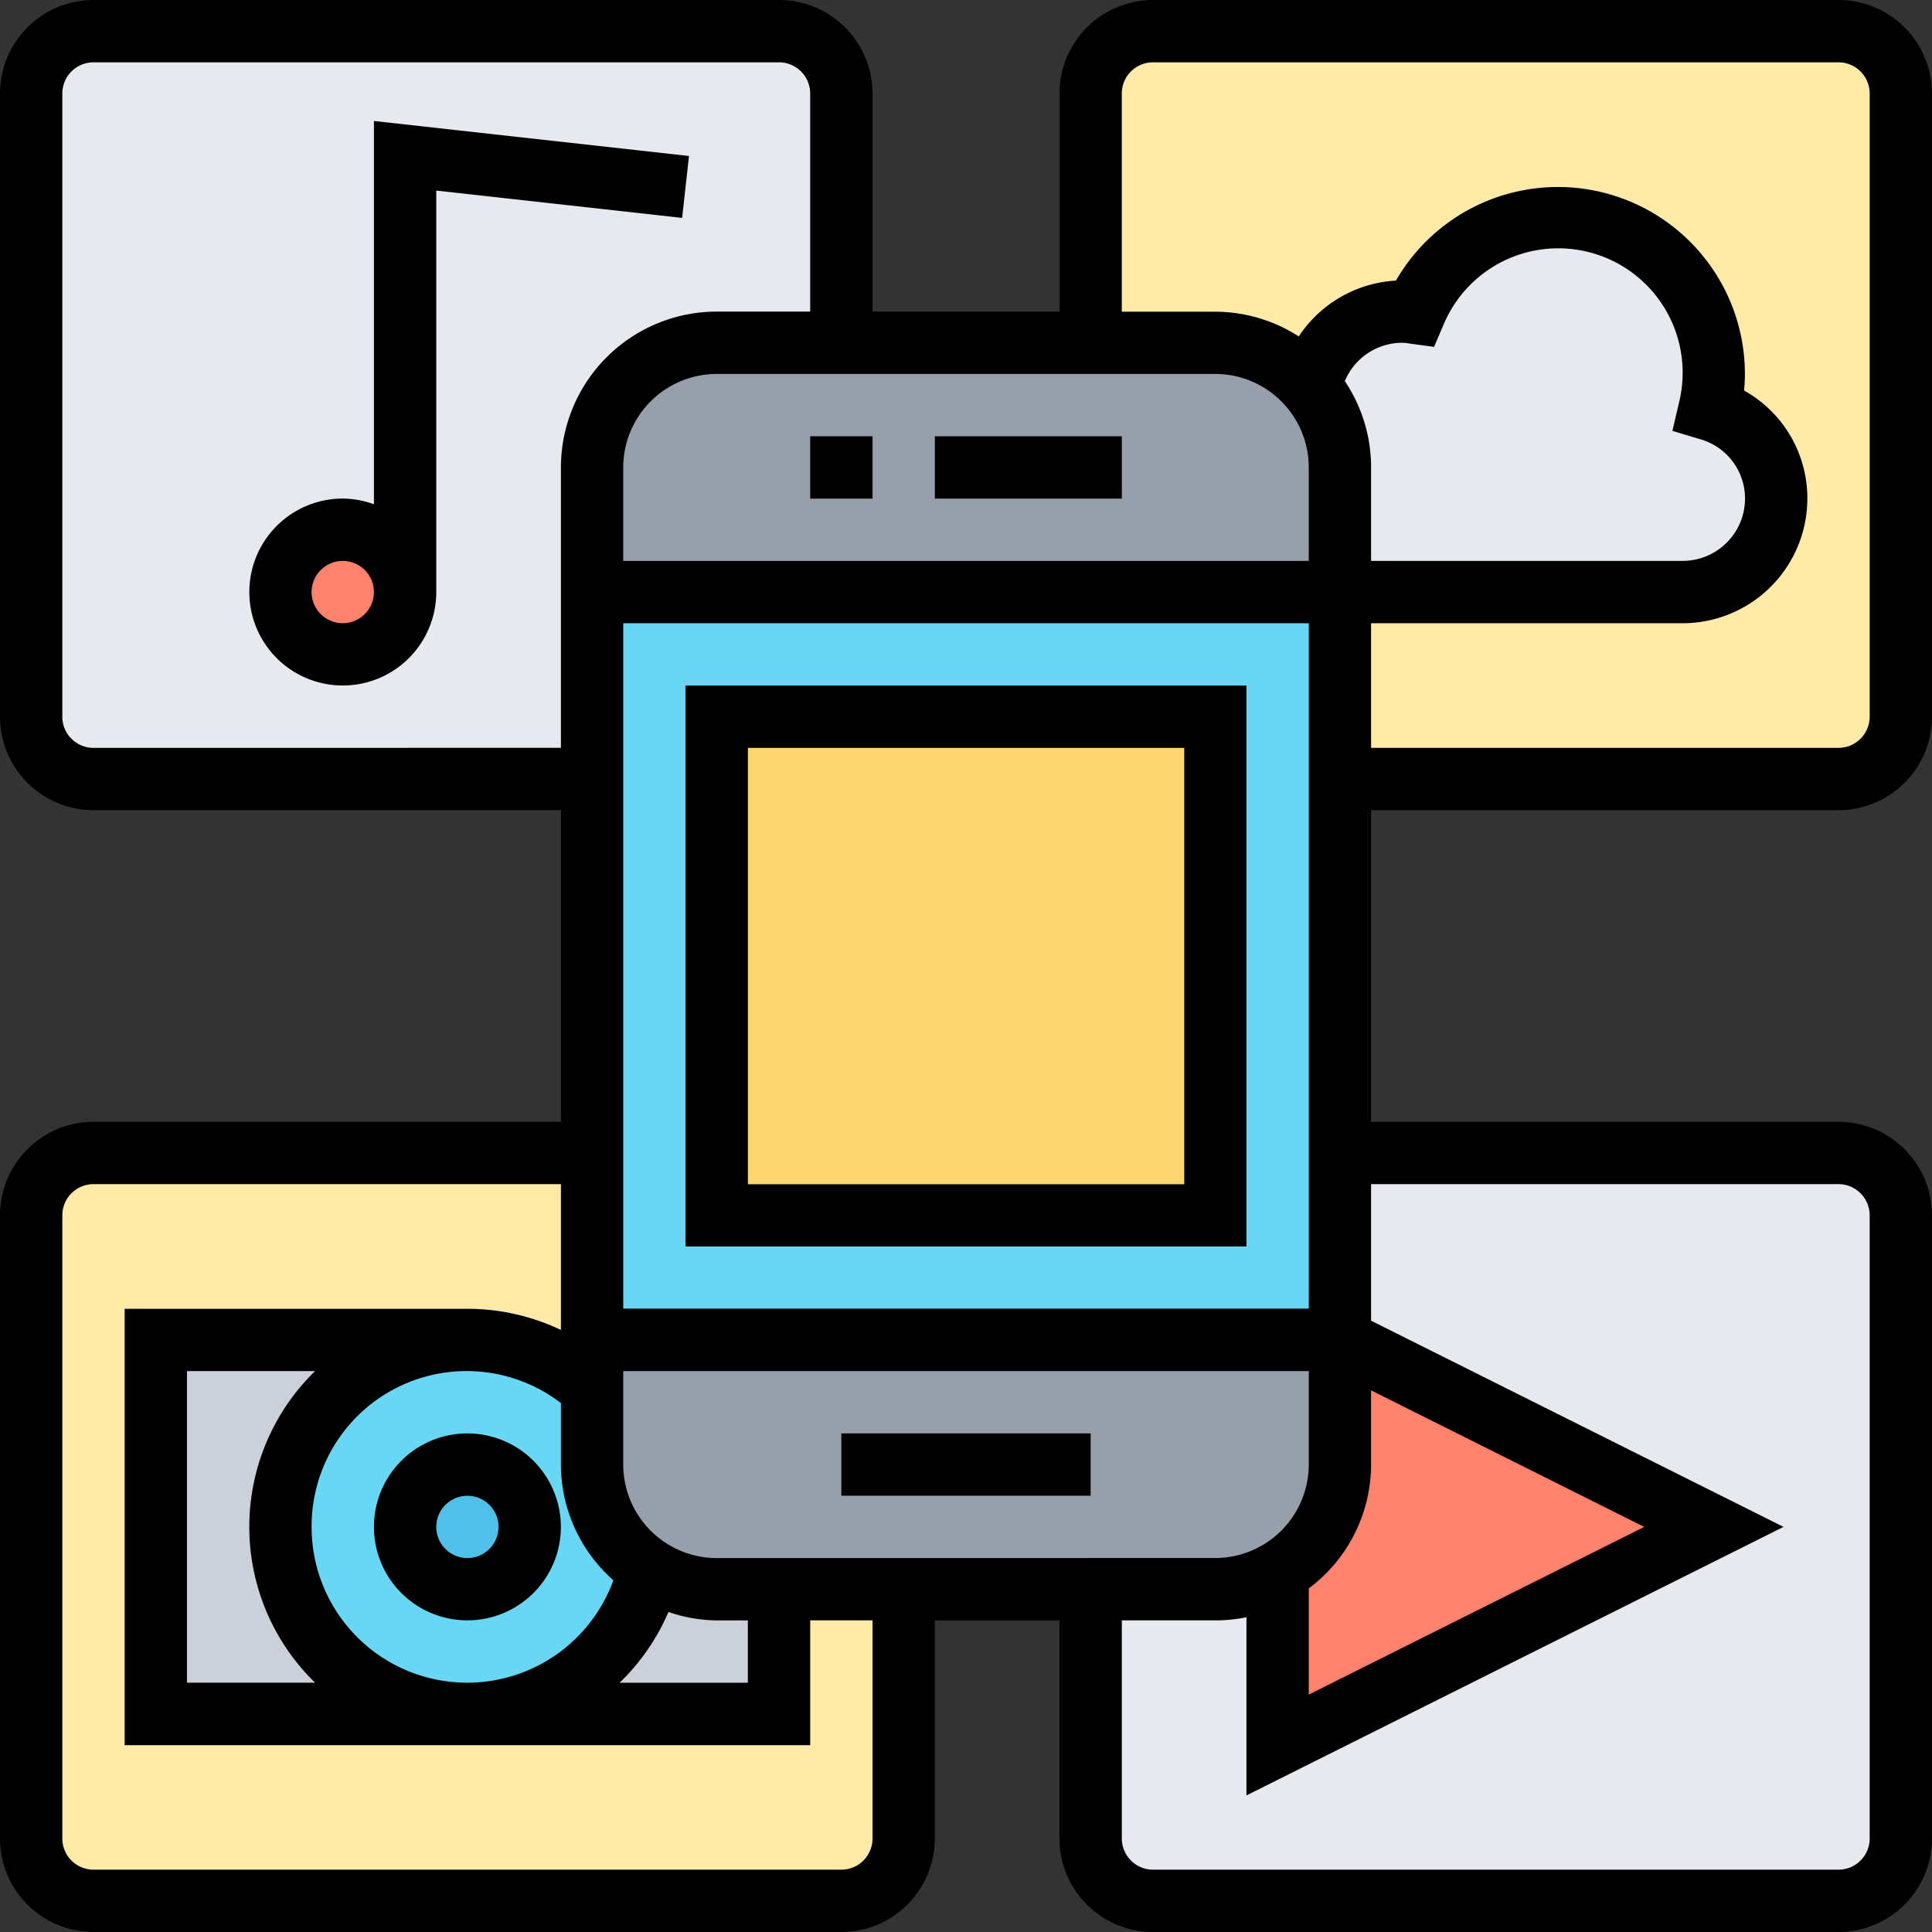
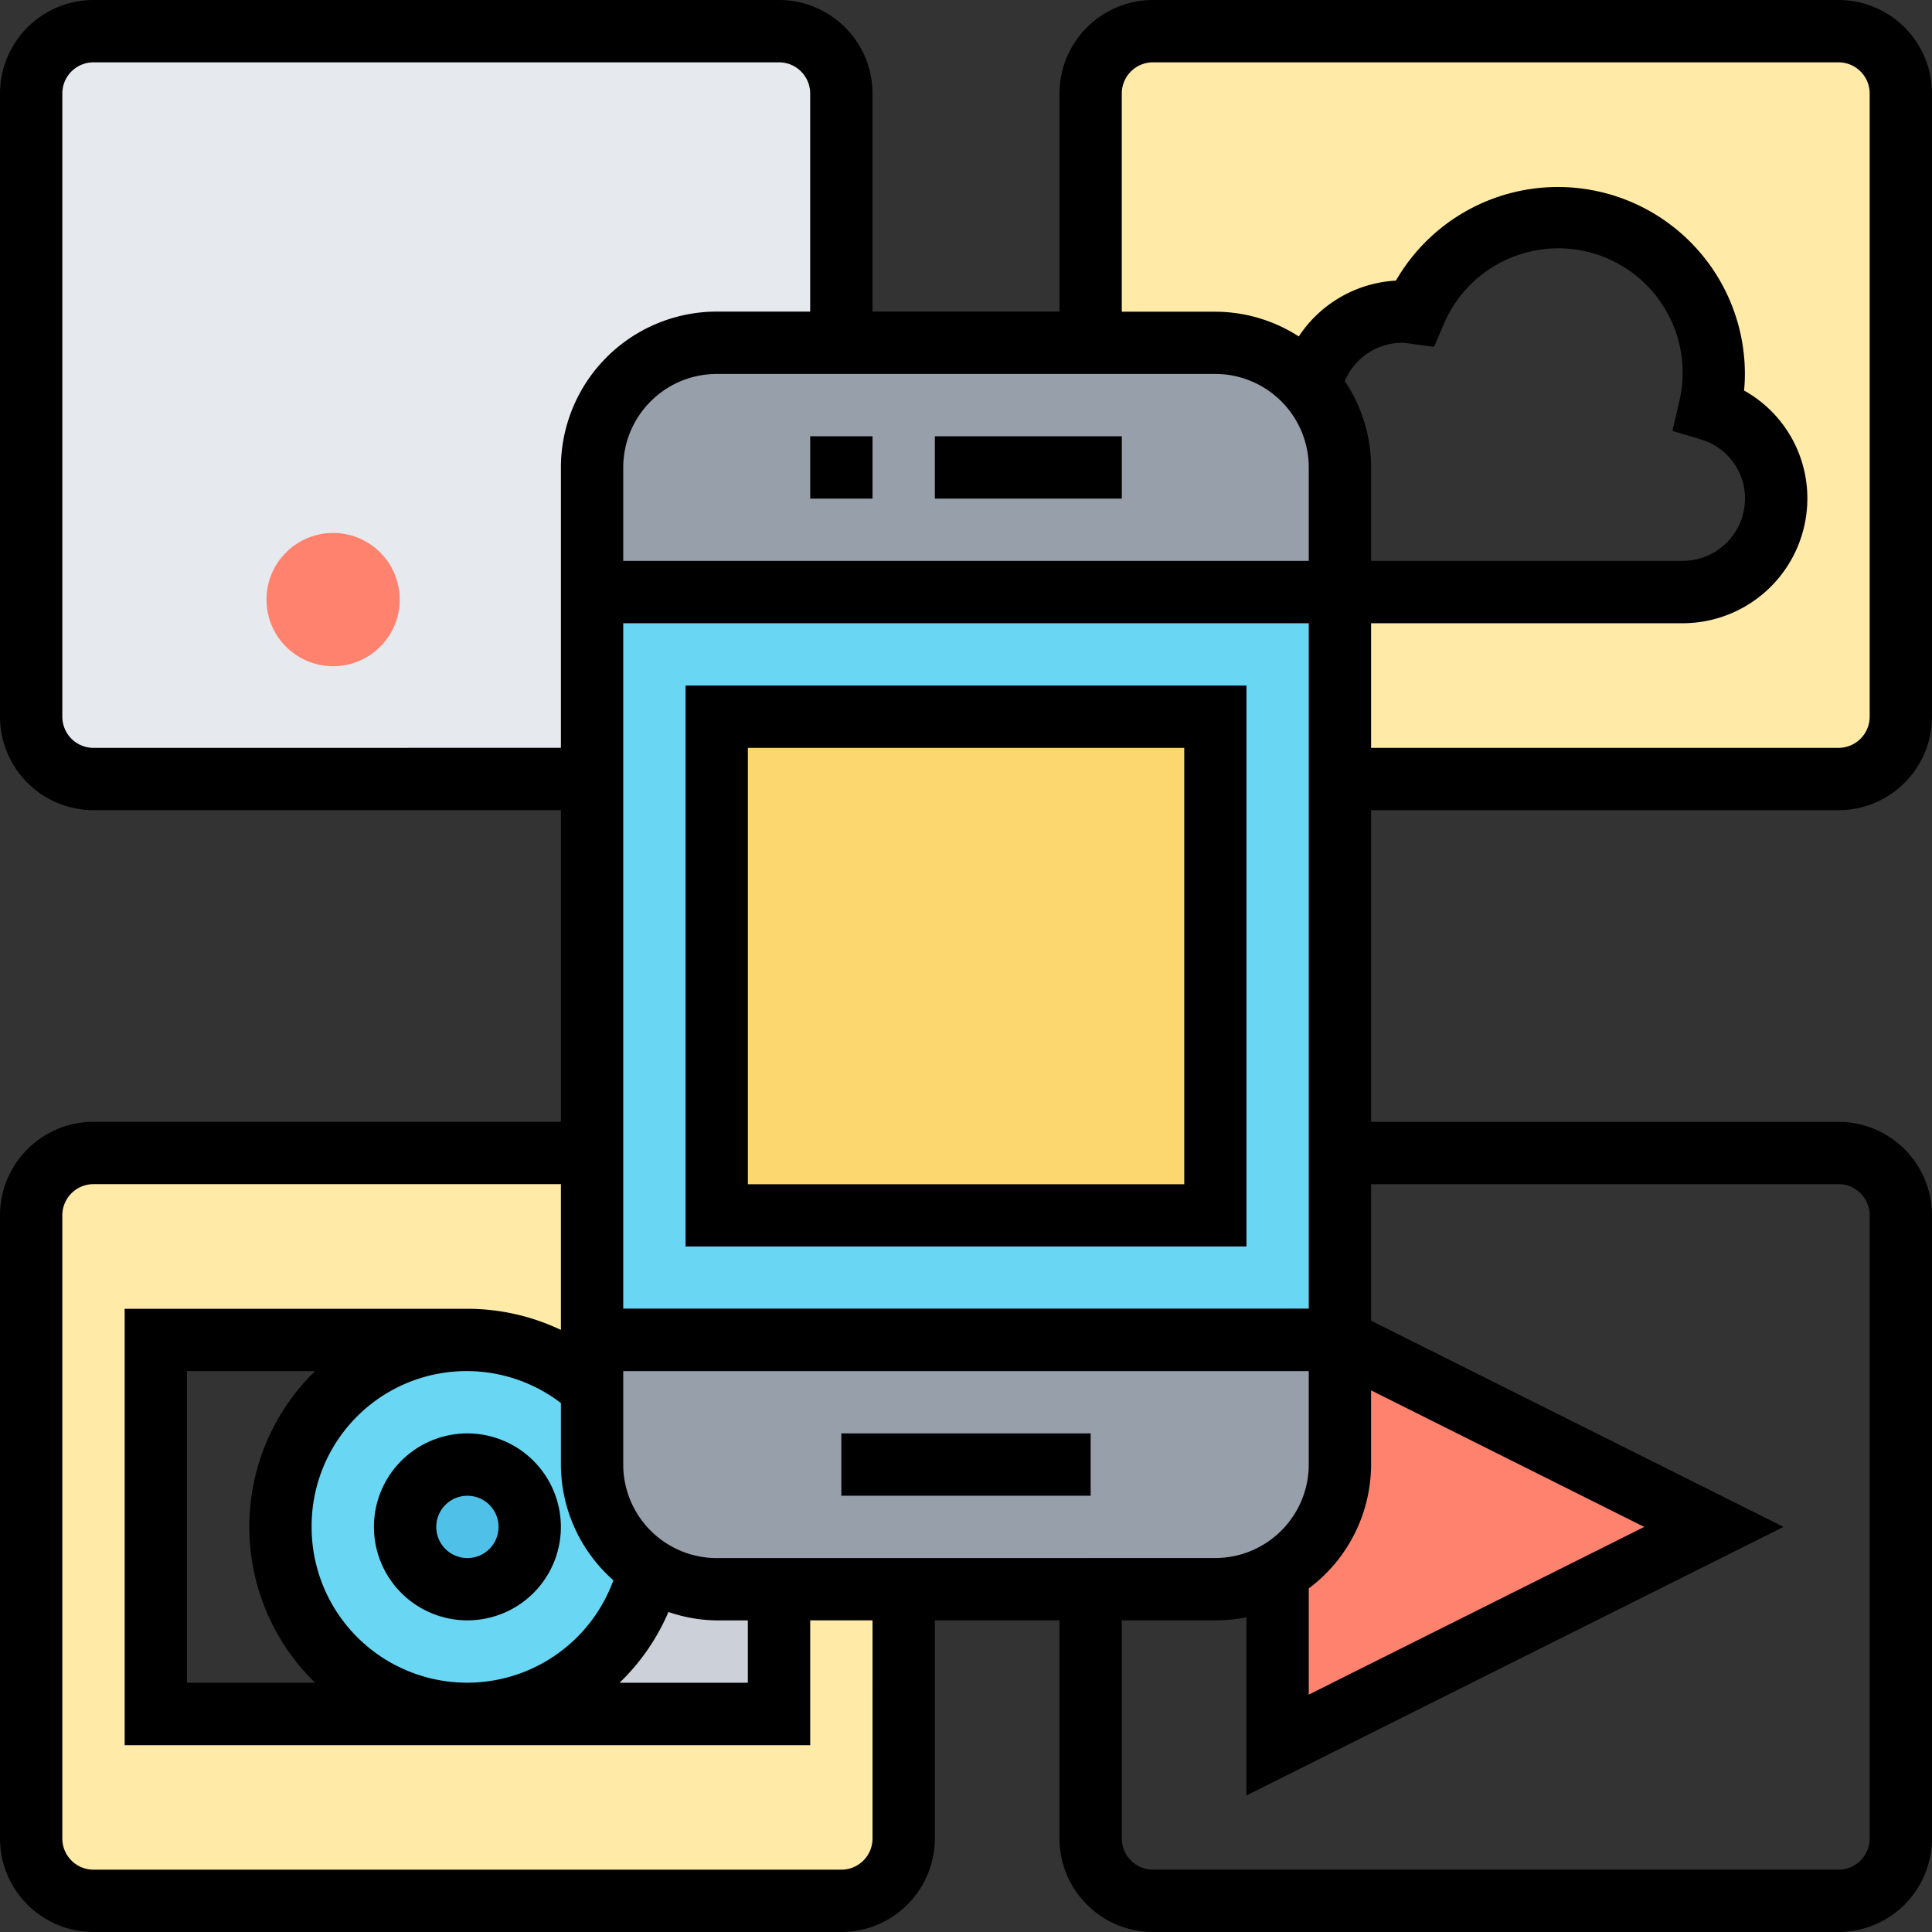
<svg xmlns="http://www.w3.org/2000/svg" width="58" height="58" viewBox="0 0 58 58">
  <rect x="0" y="0" width="58" height="58" fill="#333333" stroke="none" />
  <g id="Group_34359" data-name="Group 34359" transform="translate(-1 -1)">
    <g id="Group_34357" data-name="Group 34357" transform="translate(1.935 1.935)">
      <g id="Group_34342" data-name="Group 34342" transform="translate(0 0)">
        <path id="Path_51256" data-name="Path 51256" d="M26.323,3.871v7.484H22.581A3.741,3.741,0,0,0,18.839,15.1v9.355H3.871A1.876,1.876,0,0,1,2,22.581V3.871A1.876,1.876,0,0,1,3.871,2H24.452A1.876,1.876,0,0,1,26.323,3.871Z" transform="translate(-2 -2)" fill="#e6e9ed" />
      </g>
      <g id="Group_34343" data-name="Group 34343" transform="translate(31.806 33.677)">
-         <path id="Path_51257" data-name="Path 51257" d="M60.323,39.871v18.71a1.876,1.876,0,0,1-1.871,1.871H37.871A1.876,1.876,0,0,1,36,58.581V51.1h3.742a3.732,3.732,0,0,0,1.871-.505v5.183l13.1-6.548L43.484,43.613V38H58.452A1.876,1.876,0,0,1,60.323,39.871Z" transform="translate(-36 -38)" fill="#e6e9ed" />
-       </g>
+         </g>
      <g id="Group_34344" data-name="Group 34344" transform="translate(0 33.677)">
        <path id="Path_51258" data-name="Path 51258" d="M18.839,43.613v1.431A5.586,5.586,0,0,0,15.1,43.613H5.742V54.839h18.71V51.1h3.742v7.484a1.876,1.876,0,0,1-1.871,1.871H3.871A1.876,1.876,0,0,1,2,58.581V39.871A1.876,1.876,0,0,1,3.871,38H18.839Z" transform="translate(-2 -38)" fill="#ffeaa7" />
      </g>
      <g id="Group_34345" data-name="Group 34345" transform="translate(31.806 0)">
        <path id="Path_51259" data-name="Path 51259" d="M60.323,3.871v18.71a1.876,1.876,0,0,1-1.871,1.871H43.484V18.839h10.29a2.8,2.8,0,0,0,.8-5.482,5.04,5.04,0,0,0,.131-1.066,4.678,4.678,0,0,0-8.981-1.834,2.415,2.415,0,0,0-.374-.037,2.8,2.8,0,0,0-2.75,2.264,3.753,3.753,0,0,0-2.863-1.328H36V3.871A1.876,1.876,0,0,1,37.871,2H58.452A1.876,1.876,0,0,1,60.323,3.871Z" transform="translate(-36 -2)" fill="#ffeaa7" />
      </g>
      <g id="Group_34346" data-name="Group 34346" transform="translate(3.742 39.29)">
-         <path id="Path_51260" data-name="Path 51260" d="M6,44h9.355a5.613,5.613,0,0,0,0,11.226H6Z" transform="translate(-6 -44)" fill="#ccd1d9" />
-       </g>
+         </g>
      <g id="Group_34347" data-name="Group 34347" transform="translate(13.097 46.185)">
        <path id="Path_51261" data-name="Path 51261" d="M25.355,51.959V55.7H16a5.618,5.618,0,0,0,5.463-4.331,3.756,3.756,0,0,0,2.021.589Z" transform="translate(-16 -51.37)" fill="#ccd1d9" />
      </g>
      <g id="Group_34348" data-name="Group 34348" transform="translate(7.484 39.29)">
        <path id="Path_51262" data-name="Path 51262" d="M19.355,47.742a3.751,3.751,0,0,0,1.721,3.153,5.614,5.614,0,1,1-1.721-5.463Z" transform="translate(-10 -44)" fill="#69d6f4" />
      </g>
      <g id="Group_34349" data-name="Group 34349" transform="translate(11.226 43.032)">
        <circle id="Ellipse_47" data-name="Ellipse 47" cx="2" cy="2" r="2" transform="translate(-0.161 0.032)" fill="#4fc1e9" />
      </g>
      <g id="Group_34350" data-name="Group 34350" transform="translate(37.419 39.29)">
        <path id="Path_51263" data-name="Path 51263" d="M55.1,49.613,42,56.161V50.979a3.723,3.723,0,0,0,1.871-3.237V44Z" transform="translate(-42 -44)" fill="#ff826e" />
      </g>
      <g id="Group_34351" data-name="Group 34351" transform="translate(7.484 14.968)">
        <circle id="Ellipse_48" data-name="Ellipse 48" cx="2" cy="2" r="2" transform="translate(-0.419 0.097)" fill="#ff826e" />
      </g>
      <g id="Group_34352" data-name="Group 34352" transform="translate(38.411 5.613)">
-         <path id="Path_51264" data-name="Path 51264" d="M55.034,13.744a2.8,2.8,0,0,1-.8,5.482H43.939V15.484a3.78,3.78,0,0,0-.879-2.414,2.8,2.8,0,0,1,2.75-2.264,2.415,2.415,0,0,1,.374.037,4.678,4.678,0,0,1,8.981,1.834A5.041,5.041,0,0,1,55.034,13.744Z" transform="translate(-43.06 -8)" fill="#e6e9ed" />
-       </g>
+         </g>
      <g id="Group_34353" data-name="Group 34353" transform="translate(16.839 9.355)">
        <path id="Path_51265" data-name="Path 51265" d="M42.452,15.742v3.742H20V15.742A3.741,3.741,0,0,1,23.742,12H38.71a3.736,3.736,0,0,1,3.742,3.742Z" transform="translate(-20 -12)" fill="#969faa" />
      </g>
      <g id="Group_34354" data-name="Group 34354" transform="translate(16.839 39.29)">
        <path id="Path_51266" data-name="Path 51266" d="M42.452,44v3.742a3.751,3.751,0,0,1-3.742,3.742H23.742A3.735,3.735,0,0,1,20,47.742V44Z" transform="translate(-20 -44)" fill="#969faa" />
      </g>
      <g id="Group_34355" data-name="Group 34355" transform="translate(16.839 16.839)">
        <path id="Path_51267" data-name="Path 51267" d="M42.452,36.839v5.613H20V20H42.452V36.839Z" transform="translate(-20 -20)" fill="#69d6f4" />
      </g>
      <g id="Group_34356" data-name="Group 34356" transform="translate(20.581 20.581)">
        <path id="Path_51268" data-name="Path 51268" d="M24,24H38.968V38.968H24Z" transform="translate(-24 -24)" fill="#fcd770" />
      </g>
    </g>
    <g id="Group_34358" data-name="Group 34358" transform="translate(1 1)">
      <path id="Path_51269" data-name="Path 51269" d="M31,15h5.613v1.871H31Z" transform="translate(-2.935 -1.903)" />
      <path id="Path_51270" data-name="Path 51270" d="M27,15h1.871v1.871H27Z" transform="translate(-2.677 -1.903)" />
      <path id="Path_51271" data-name="Path 51271" d="M28,47h7.484v1.871H28Z" transform="translate(-2.742 -3.968)" />
      <path id="Path_51272" data-name="Path 51272" d="M39.839,39.839V23H23V39.839ZM24.871,24.871h13.1v13.1h-13.1Z" transform="translate(-2.419 -2.419)" />
      <path id="Path_51273" data-name="Path 51273" d="M56.194,25.323A2.81,2.81,0,0,0,59,22.516V3.806A2.81,2.81,0,0,0,56.194,1H35.613a2.81,2.81,0,0,0-2.806,2.806v6.548H27.194V3.806A2.81,2.81,0,0,0,24.387,1H3.806A2.81,2.81,0,0,0,1,3.806v18.71a2.81,2.81,0,0,0,2.806,2.806H17.839v9.355H3.806A2.81,2.81,0,0,0,1,37.484v18.71A2.81,2.81,0,0,0,3.806,59H26.258a2.81,2.81,0,0,0,2.806-2.806V49.645h3.742v6.548A2.81,2.81,0,0,0,35.613,59H56.194A2.81,2.81,0,0,0,59,56.194V37.484a2.81,2.81,0,0,0-2.806-2.806H42.161V25.323ZM34.677,3.806a.936.936,0,0,1,.935-.935H56.194a.936.936,0,0,1,.935.935v18.71a.936.936,0,0,1-.935.935H42.161V19.71h9.355a3.746,3.746,0,0,0,3.742-3.742,3.7,3.7,0,0,0-1.9-3.244c.017-.168.025-.334.025-.5a5.613,5.613,0,0,0-10.476-2.8A3.742,3.742,0,0,0,39.99,11.1a4.638,4.638,0,0,0-2.506-.742H34.677ZM10.355,46.839a4.654,4.654,0,0,1,7.484-3.719v1.848a4.647,4.647,0,0,0,1.575,3.473,4.67,4.67,0,0,1-9.059-1.6Zm.1,4.677H6.613V42.161h3.846a6.527,6.527,0,0,0,0,9.355ZM52.05,14.188a1.851,1.851,0,0,1,1.337,1.779,1.873,1.873,0,0,1-1.871,1.871H42.161V15.032a4.644,4.644,0,0,0-.789-2.591A1.872,1.872,0,0,1,43.1,11.29a2.145,2.145,0,0,1,.252.029l.7.094.279-.654a3.734,3.734,0,0,1,7.076,2.319l-.2.857Zm-11.76.844v2.806H19.71V15.032a2.81,2.81,0,0,1,2.806-2.806H37.484A2.81,2.81,0,0,1,40.29,15.032ZM21.065,49.392a4.607,4.607,0,0,0,1.451.254h.935v1.871H19.6a6.489,6.489,0,0,0,1.467-2.124Zm1.451-1.617a2.81,2.81,0,0,1-2.806-2.806V42.161H40.29v2.806a2.81,2.81,0,0,1-2.806,2.806Zm17.774.911a4.658,4.658,0,0,0,1.871-3.718V42.739l8.2,4.1L40.29,51.873Zm0-8.4H19.71V19.71H40.29ZM3.806,23.452a.936.936,0,0,1-.935-.935V3.806a.936.936,0,0,1,.935-.935H24.387a.936.936,0,0,1,.935.935v6.548H22.516a4.683,4.683,0,0,0-4.677,4.677v8.419ZM27.194,56.194a.936.936,0,0,1-.935.935H3.806a.936.936,0,0,1-.935-.935V37.484a.936.936,0,0,1,.935-.935H17.839v4.376a6.546,6.546,0,0,0-2.806-.634H4.742v13.1H25.323V49.645h1.871Zm29-19.645a.936.936,0,0,1,.935.935v18.71a.936.936,0,0,1-.935.935H35.613a.936.936,0,0,1-.935-.935V49.645h2.806a4.673,4.673,0,0,0,.935-.094V54.9l16.124-8.062L42.161,40.648v-4.1Z" transform="translate(-1 -1)" />
-       <path id="Path_51274" data-name="Path 51274" d="M22.2,5.934,12.742,4.883V16.39a2.775,2.775,0,0,0-.935-.172,2.806,2.806,0,1,0,2.806,2.806V6.973l7.381.82ZM11.806,19.96a.935.935,0,1,1,.935-.935A.936.936,0,0,1,11.806,19.96Z" transform="translate(-1.516 -1.251)" />
      <path id="Path_51275" data-name="Path 51275" d="M15.806,47a2.806,2.806,0,1,0,2.806,2.806A2.81,2.81,0,0,0,15.806,47Zm0,3.742a.935.935,0,1,1,.935-.935A.936.936,0,0,1,15.806,50.742Z" transform="translate(-1.774 -3.968)" />
    </g>
  </g>
</svg>